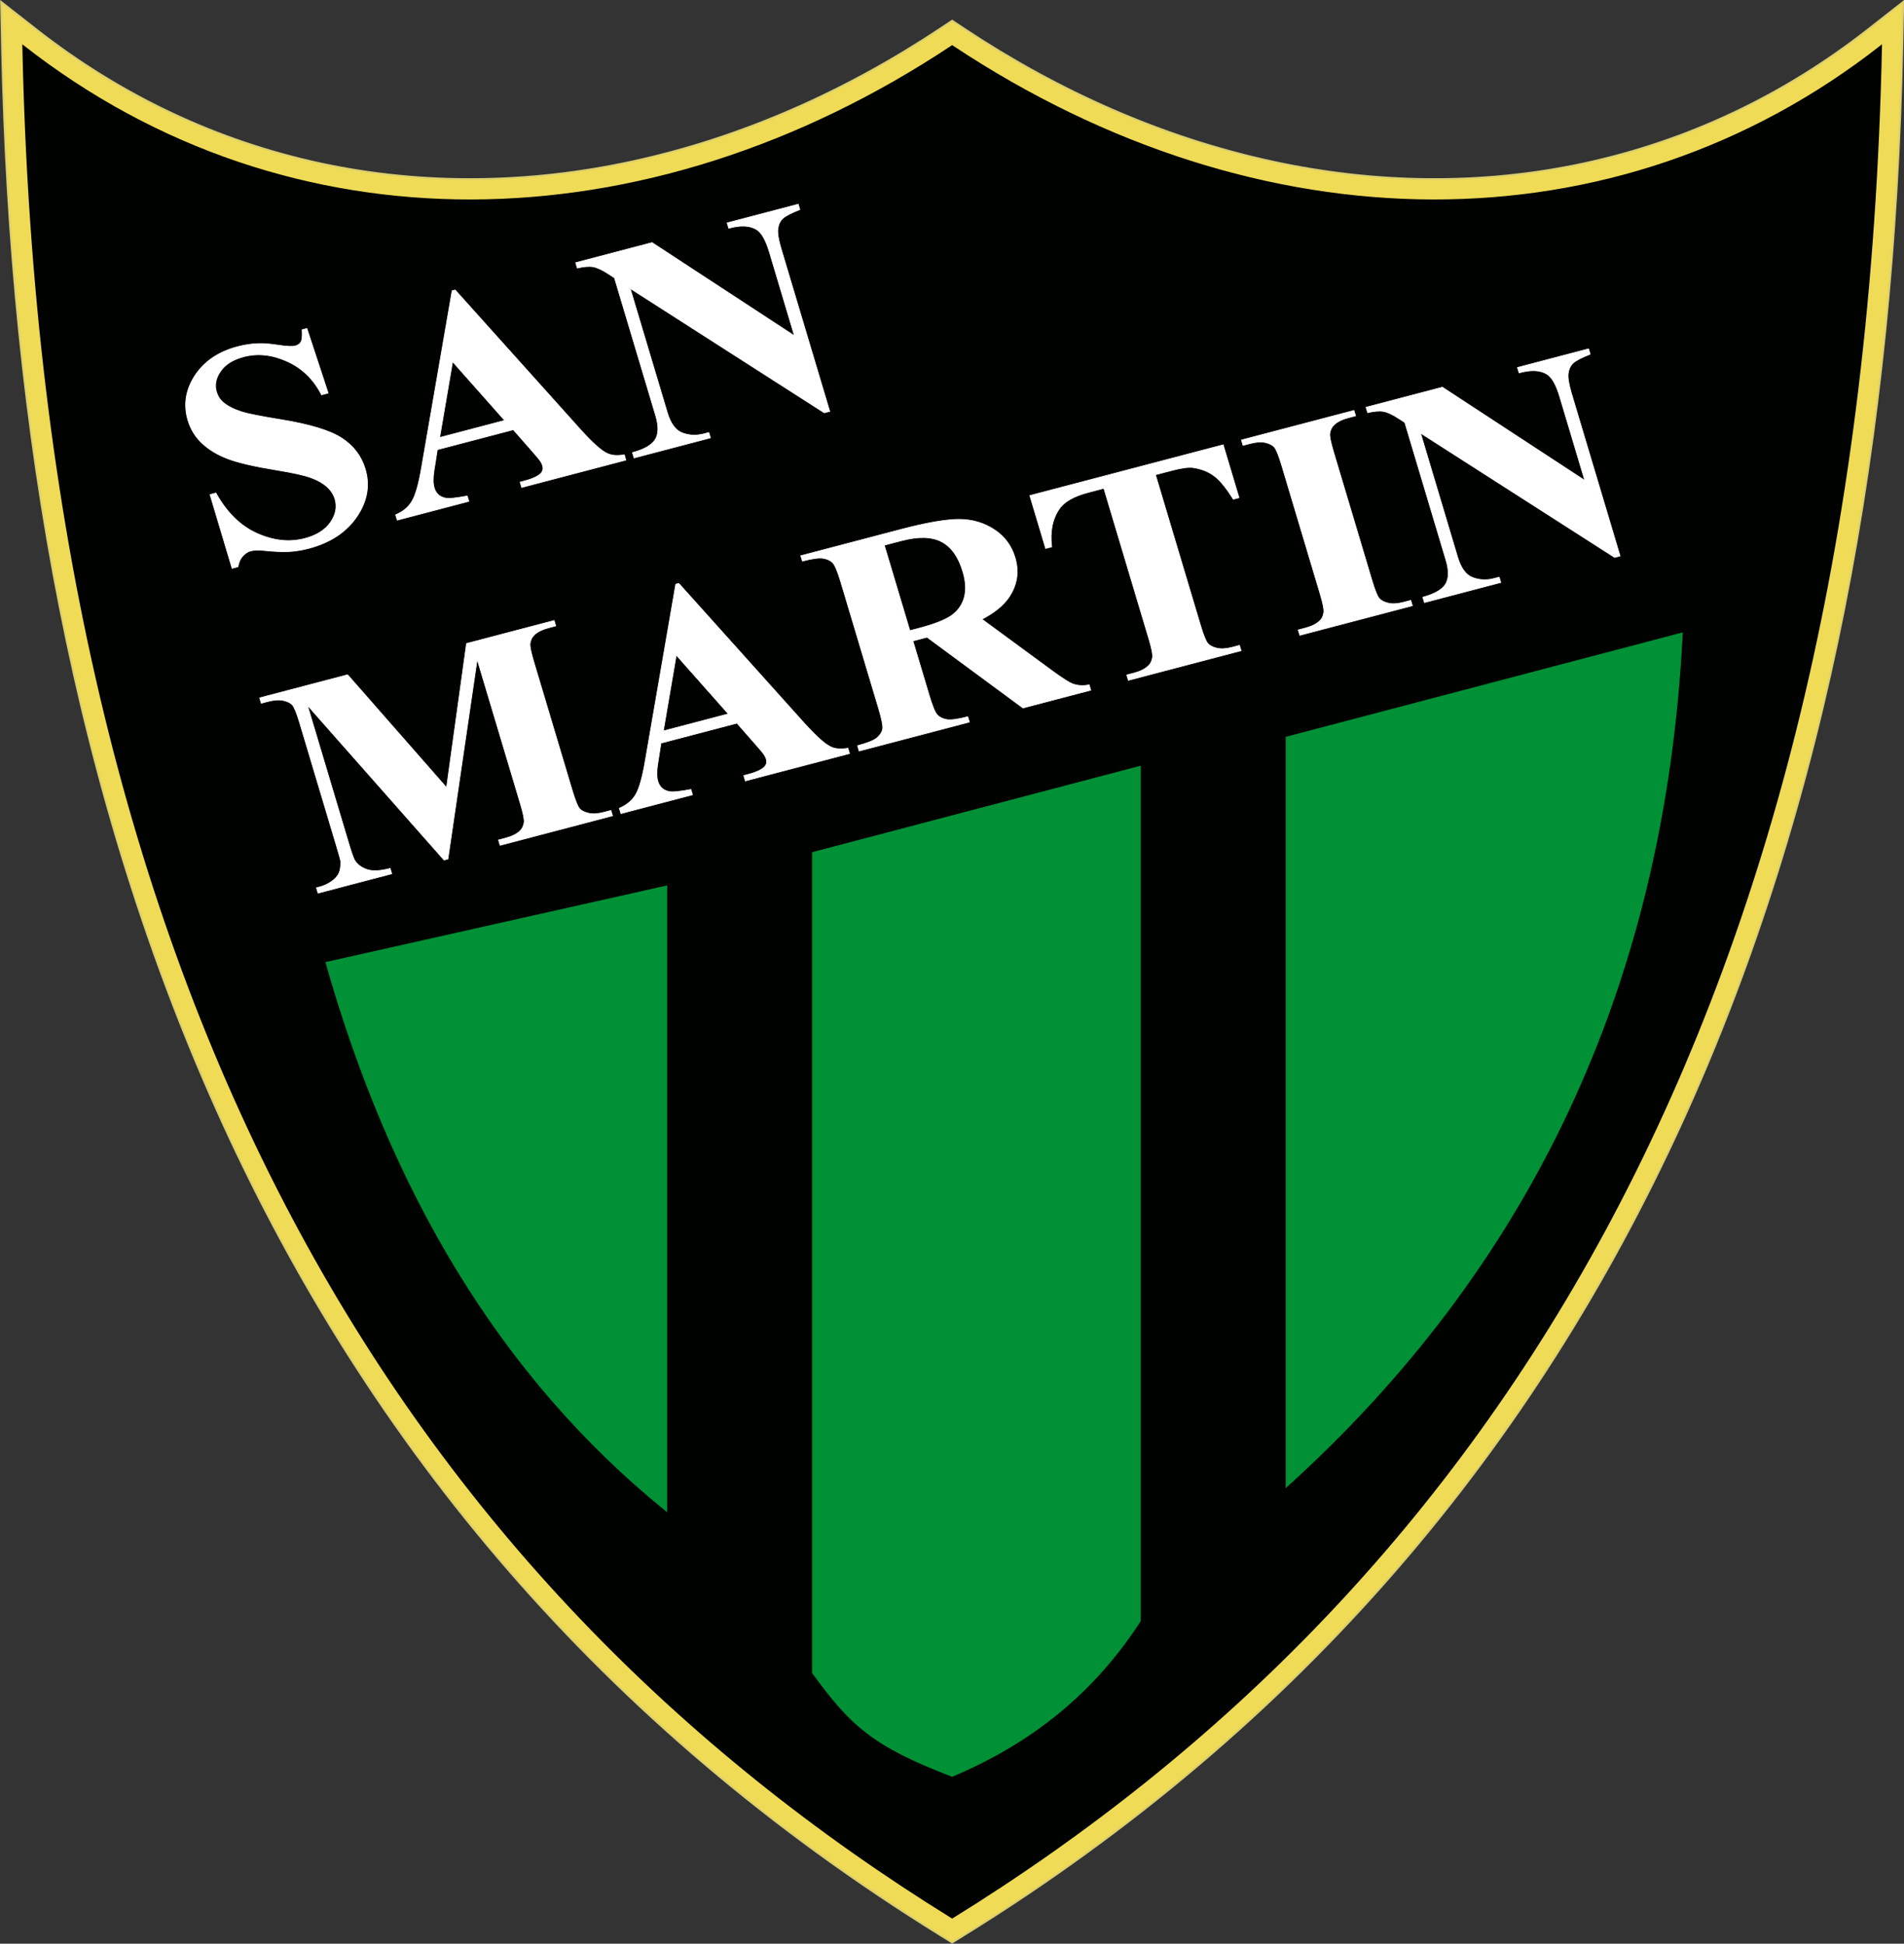
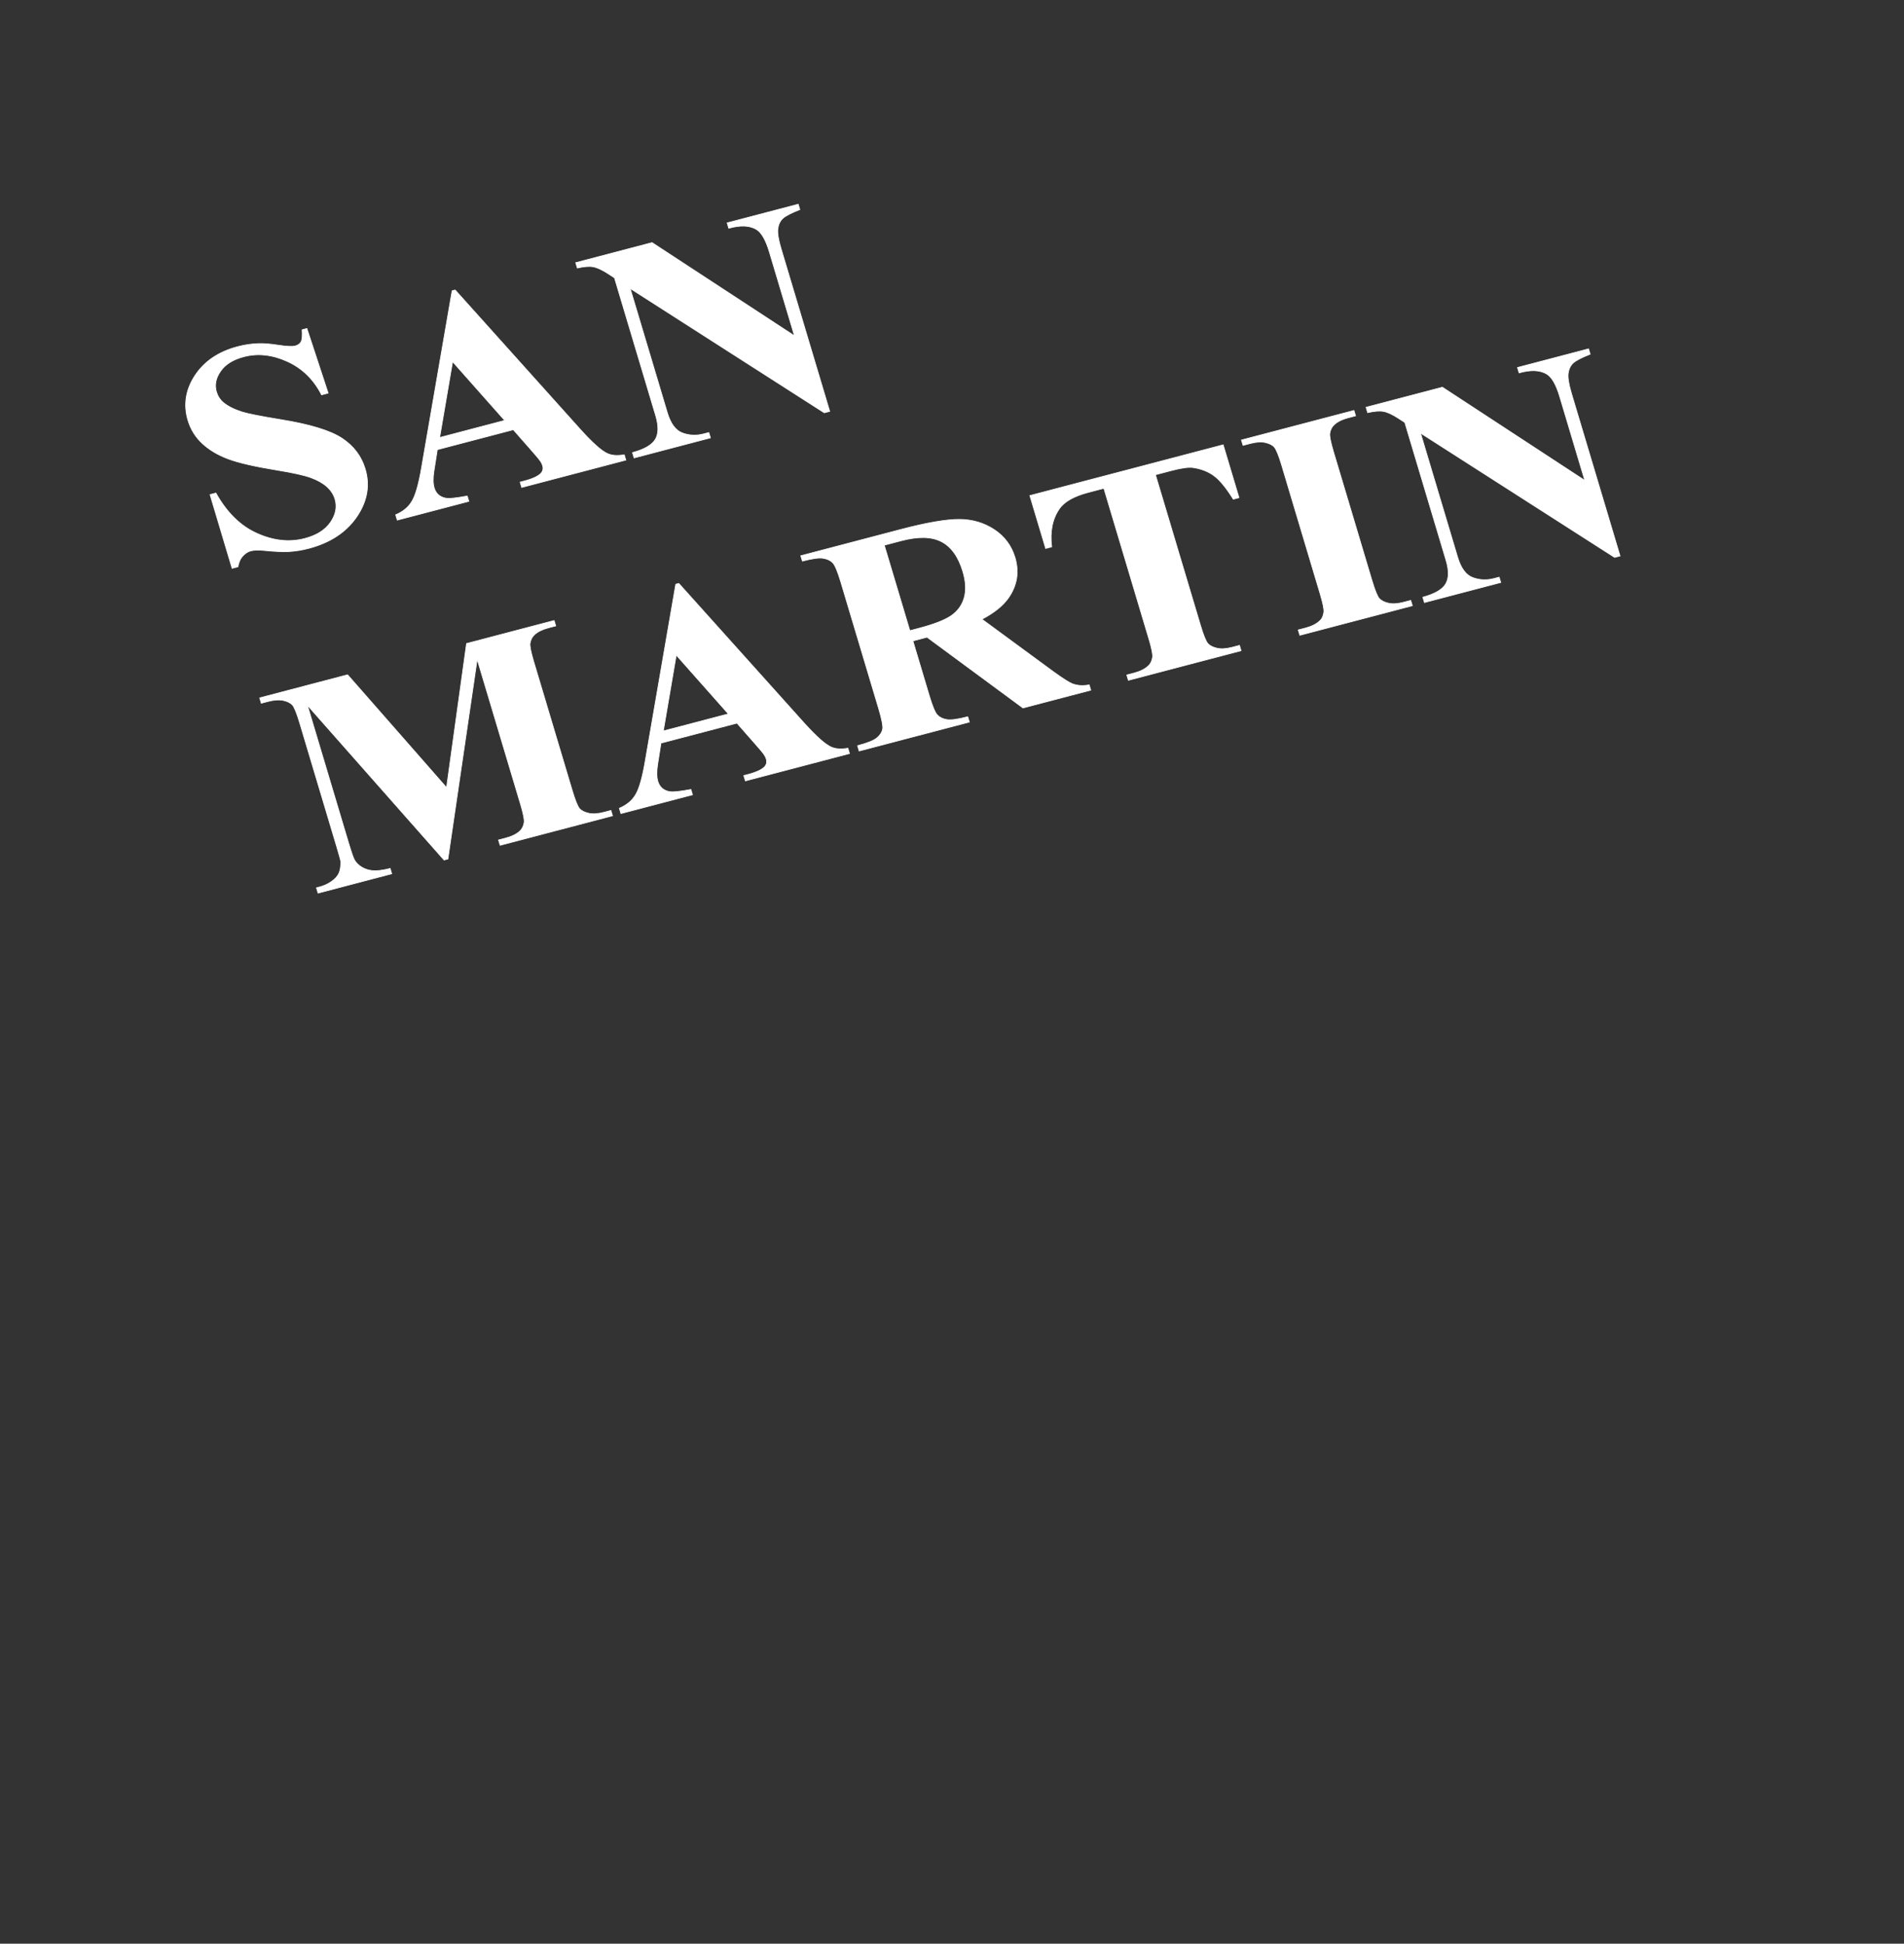
<svg xmlns="http://www.w3.org/2000/svg" width="584.5pt" height="596.8pt" viewBox="0 0 584.5 596.8" version="1.1">
  <rect x="0" y="0" width="584.5" height="596.8" fill="#333333" stroke="none" />
  <g id="surface1">
-     <path style="fill-rule:evenodd;fill:rgb(93.75%,85.938%,33.325%);fill-opacity:1;stroke-width:5.669;stroke-linecap:butt;stroke-linejoin:miter;stroke:rgb(86.327%,81.25%,43.921%);stroke-opacity:1;stroke-miterlimit:4;" d="M 111.641 5877.453 C 369.688 5675.305 665.43 5534.367 986.172 5465.734 C 1300.391 5398.508 1623.477 5403.898 1937.148 5471.359 C 2276.992 5544.484 2597.891 5688.391 2886.914 5880.422 L 2923.008 5904.367 L 2959.102 5880.422 C 3248.125 5688.391 3569.023 5544.484 3908.867 5471.359 C 4222.539 5403.898 4545.625 5398.508 4859.844 5465.734 C 5180.586 5534.367 5476.328 5675.305 5734.375 5877.453 L 5842.656 5962.258 L 5839.766 5824.719 C 5789.531 3457.141 5047.266 1318.156 2957.305 24.992 L 2923.008 3.742 L 2888.711 24.992 C 798.75 1318.156 56.484 3457.141 6.25 5824.719 L 3.359 5962.258 Z M 111.641 5877.453 " transform="matrix(0.1,0,0,-0.1,0,596.8)" />
-     <path style="fill-rule:evenodd;fill:rgb(0%,0.784%,0%);fill-opacity:1;stroke-width:5.669;stroke-linecap:butt;stroke-linejoin:miter;stroke:rgb(0%,0.784%,0%);stroke-opacity:1;stroke-miterlimit:4;" d="M 71.445 5826.086 C 133.867 2882.57 1256.719 1111.477 2923.008 80.422 C 4589.297 1111.477 5712.148 2882.57 5774.57 5826.086 C 4961.758 5189.523 3864.922 5200.344 2923.008 5826.086 C 1981.094 5200.344 884.258 5189.523 71.445 5826.086 Z M 71.445 5826.086 " transform="matrix(0.1,0,0,-0.1,0,596.8)" />
-     <path style="fill-rule:evenodd;fill:rgb(0%,56.444%,20.776%);fill-opacity:1;stroke-width:5.669;stroke-linecap:butt;stroke-linejoin:miter;stroke:rgb(0%,56.444%,20.776%);stroke-opacity:1;stroke-miterlimit:4;" d="M 1002.461 3011.789 L 2045.195 3245.852 L 2045.195 1330.617 C 1535.508 1743.664 1200.039 2315.031 1002.461 3011.789 Z M 1002.461 3011.789 " transform="matrix(0.1,0,0,-0.1,0,596.8)" />
-     <path style="fill-rule:evenodd;fill:rgb(0%,56.444%,20.776%);fill-opacity:1;stroke-width:2;stroke-linecap:butt;stroke-linejoin:miter;stroke:rgb(0%,0%,0%);stroke-opacity:1;stroke-miterlimit:4;" d="M 2492.07 830.539 C 2609.57 669.25 2676.836 605.344 2923.008 511.359 C 3193.164 624.836 3374.648 791.516 3502.891 990.148 L 3502.891 3618.273 L 2492.07 3352.258 Z M 2492.07 830.539 " transform="matrix(0.1,0,0,-0.1,0,596.8)" />
-     <path style="fill-rule:evenodd;fill:rgb(0%,56.444%,20.776%);fill-opacity:1;stroke-width:5.669;stroke-linecap:butt;stroke-linejoin:miter;stroke:rgb(0%,56.444%,20.776%);stroke-opacity:1;stroke-miterlimit:4;" d="M 5162.773 4022.609 C 5108.477 2931.32 4685.039 2070.773 3949.766 1405.109 L 3949.766 3703.391 Z M 5162.773 4022.609 " transform="matrix(0.1,0,0,-0.1,0,596.8)" />
    <path style="fill-rule:evenodd;fill:rgb(100%,100%,100%);fill-opacity:1;stroke-width:2.16;stroke-linecap:butt;stroke-linejoin:miter;stroke:rgb(100%,100%,100%);stroke-opacity:1;stroke-miterlimit:4;" d="M 942.109 4959.367 L 1007.344 4761.008 L 987.188 4755.734 C 962.93 4803.391 927.773 4837.609 881.68 4858.508 C 835.625 4879.289 791.328 4884.094 748.398 4872.844 C 715.312 4864.133 691.445 4849.25 676.953 4828.039 C 662.266 4806.906 658.164 4785.812 664.453 4764.836 C 668.359 4751.711 675.43 4740.734 685.312 4732.258 C 698.789 4720.812 718.008 4711.047 742.812 4703.078 C 761.055 4697.297 801.445 4689.367 864.102 4679.133 C 951.758 4664.875 1013.555 4645.969 1049.648 4622.414 C 1085.586 4598.82 1109.375 4567.297 1121.172 4527.766 C 1136.172 4477.688 1127.422 4428.859 1095.312 4381.516 C 1063.008 4334.133 1013.711 4301.672 947.5 4284.25 C 926.719 4278.82 906.328 4275.578 886.719 4274.484 C 867.109 4273.547 841.641 4274.68 810.547 4277.922 C 793.164 4279.68 779.492 4279.172 769.492 4276.555 C 761.016 4274.328 752.891 4269.094 745.352 4260.773 C 737.617 4252.414 732.695 4241.359 730.469 4227.727 L 712.5 4223.039 L 644.844 4449.367 L 662.812 4454.094 C 696.133 4394.172 738.086 4352.922 788.984 4330.188 C 839.766 4307.375 888.672 4302.18 935.742 4314.523 C 972.188 4324.094 998.398 4340.773 1014.688 4364.406 C 1030.938 4388.039 1035.469 4411.867 1028.359 4435.695 C 1024.102 4449.875 1015.82 4462.531 1003.555 4473.625 C 991.328 4484.562 975.039 4493.938 954.531 4501.398 C 933.984 4508.859 899.57 4516.594 850.938 4524.484 C 782.852 4535.578 732.812 4546.984 700.898 4558.938 C 668.789 4570.852 642.344 4586.711 621.289 4606.242 C 600.195 4625.734 585.391 4649.523 576.992 4677.57 C 562.734 4725.266 570 4771.125 598.555 4814.914 C 627.266 4858.586 671.016 4888.156 729.727 4903.547 C 751.172 4909.211 772.656 4912.414 794.18 4913 C 810.547 4913.391 831.133 4911.828 855.781 4907.883 C 880.586 4904.133 897.5 4903.352 906.172 4905.656 C 914.648 4907.883 920.586 4912.023 923.984 4917.961 C 927.578 4923.977 928.711 4936.477 927.5 4955.5 Z M 1575.859 4648.664 L 1342.5 4587.375 L 1332.188 4521.672 C 1328.828 4499.836 1329.141 4482.648 1332.93 4469.992 C 1337.969 4453.078 1349.141 4442.648 1366.484 4438.742 C 1376.562 4436.203 1399.219 4438.391 1434.375 4445.031 L 1439.258 4428.742 L 1219.531 4371.008 L 1214.648 4387.336 C 1237.266 4396.828 1254.258 4410.891 1265 4429.523 C 1275.977 4448 1285.938 4483.195 1294.531 4534.758 L 1387.891 5075.148 L 1397.227 5077.609 L 1782.344 4648.586 C 1819.102 4607.922 1846.445 4583.547 1864.688 4575.344 C 1878.594 4569.055 1895.82 4567.883 1916.406 4571.672 L 1921.25 4555.383 L 1601.562 4471.398 L 1596.719 4487.688 L 1609.844 4491.125 C 1635.469 4497.844 1652.617 4505.93 1660.977 4515.148 C 1666.719 4521.711 1668.359 4529.445 1665.703 4538.352 C 1664.102 4543.625 1661.484 4548.82 1657.812 4553.859 C 1656.367 4556.398 1648.242 4566.164 1633.281 4583.195 Z M 1549.414 4677.062 L 1389.414 4857.648 L 1349.688 4624.562 Z M 2001.719 5223.039 L 2438.828 4936.906 L 2361.797 5194.602 C 2351.055 5230.539 2338.164 5253.352 2323.047 5263.039 C 2302.305 5275.969 2273.711 5277.414 2237.148 5267.18 L 2232.227 5283.625 L 2450.469 5340.93 L 2455.352 5324.484 C 2428.359 5313.977 2411.016 5304.875 2402.891 5297.18 C 2394.766 5289.523 2389.805 5279.133 2387.969 5266.086 C 2386.133 5253.078 2389.453 5232.336 2397.891 5204.094 L 2547.109 4704.953 L 2530.469 4700.578 L 1934.492 5082.375 L 2048.438 4701.242 C 2058.711 4666.828 2074.336 4645.852 2095.391 4638.391 C 2116.328 4630.695 2138.125 4629.914 2160.391 4635.773 L 2176.016 4639.875 L 2180.898 4623.586 L 1946.562 4562.023 L 1941.68 4578.312 C 1978.008 4588.156 2001.25 4601.594 2011.602 4618.625 C 2021.953 4635.656 2022.383 4660.031 2012.852 4691.867 L 1886.367 5114.953 L 1867.461 5127.258 C 1848.75 5139.406 1833.32 5146.594 1820.977 5148.898 C 1808.867 5151.086 1792.578 5149.719 1772.266 5145.031 L 1767.344 5161.477 Z M 1370.859 3549.719 L 1432.188 3992.062 L 1701.133 4062.688 L 1706.055 4046.242 L 1684.609 4040.617 C 1665.156 4035.5 1650.43 4028.391 1640.625 4019.133 C 1633.711 4012.766 1629.336 4004.133 1627.227 3993.156 C 1625.859 3985.148 1629.531 3966.242 1638.398 3936.516 L 1756.523 3541.359 C 1765.703 3510.734 1773.242 3492.062 1779.023 3485.266 C 1785 3478.508 1794.297 3473.82 1806.992 3470.969 C 1819.883 3468 1835.391 3468.977 1854.023 3473.859 L 1875.469 3479.523 L 1880.352 3463.234 L 1535.234 3372.57 L 1530.352 3388.859 L 1551.797 3394.484 C 1571.445 3399.641 1585.938 3406.867 1595.898 3416.164 C 1602.656 3422.336 1607.227 3431.164 1609.023 3442.531 C 1610.43 3450.422 1606.719 3469.445 1597.695 3499.641 L 1464.883 3943.859 L 1375.039 3330.461 L 1363.242 3327.375 L 943.633 3802.688 L 1069.844 3380.5 C 1078.633 3351.086 1084.922 3333.039 1088.633 3326.672 C 1097.148 3313.117 1110.078 3303.508 1126.953 3298.039 C 1143.906 3292.375 1167.422 3293.508 1197.695 3301.477 L 1202.578 3285.188 L 976.367 3225.734 L 971.484 3242.062 L 978.32 3243.82 C 993.047 3247.375 1005.977 3253.234 1017.266 3261.086 C 1028.555 3268.898 1036.367 3277.648 1040.586 3286.906 C 1044.766 3296.281 1046.523 3308.469 1046.094 3323.156 C 1045.742 3326.633 1041.602 3341.672 1033.594 3368.547 L 920.195 3747.883 C 911.133 3778.195 903.672 3796.594 897.93 3803.195 C 891.992 3809.797 882.695 3814.523 870 3817.336 C 857.148 3820.148 841.484 3819.133 823.008 3814.289 L 802.07 3808.781 L 797.148 3825.227 L 1067.109 3896.125 Z M 2262.461 3747.648 L 2029.102 3686.359 L 2018.789 3620.656 C 2015.43 3598.781 2015.742 3581.633 2019.531 3568.938 C 2024.57 3552.062 2035.742 3541.633 2053.086 3537.727 C 2063.164 3535.148 2085.82 3537.375 2120.977 3544.016 L 2125.859 3527.727 L 1906.133 3469.992 L 1901.25 3486.281 C 1923.867 3495.812 1940.859 3509.875 1951.602 3528.469 C 1962.578 3546.984 1972.539 3582.141 1981.133 3633.703 L 2074.492 4174.133 L 2083.828 4176.594 L 2468.945 3747.531 C 2505.703 3706.906 2533.047 3682.531 2551.289 3674.289 C 2565.195 3668.039 2582.422 3666.867 2603.008 3670.617 L 2607.852 3654.328 L 2288.164 3570.344 L 2283.32 3586.633 L 2296.445 3590.109 C 2322.07 3596.828 2339.219 3604.914 2347.578 3614.094 C 2353.32 3620.656 2354.961 3628.43 2352.305 3637.336 C 2350.703 3642.609 2348.086 3647.766 2344.453 3652.844 C 2342.969 3655.383 2334.844 3665.109 2319.883 3682.18 Z M 2236.016 3776.008 L 2076.016 3956.633 L 2036.289 3723.547 Z M 2802.461 4000.148 L 2852.695 3832.062 C 2862.383 3799.641 2870.664 3779.836 2877.461 3772.688 C 2884.453 3765.383 2894.141 3760.617 2906.602 3758.508 C 2919.258 3756.477 2940.625 3759.328 2970.898 3767.297 L 2975.781 3750.969 L 2637.461 3662.102 L 2632.617 3678.391 C 2663.203 3686.438 2683.047 3694.445 2692.461 3702.609 C 2701.719 3710.578 2707.422 3719.211 2709.414 3728.703 C 2711.25 3738.117 2707.383 3758.898 2697.695 3791.359 L 2581.406 4180.344 C 2571.719 4212.805 2563.438 4232.609 2556.602 4239.914 C 2549.57 4247.18 2539.961 4251.789 2527.305 4253.859 C 2514.805 4256.086 2493.438 4253.117 2463.203 4245.148 L 2458.281 4261.594 L 2765.312 4342.258 C 2845.312 4363.273 2905.234 4373.469 2945.312 4373.273 C 2985.195 4373 3021.016 4362.375 3052.539 4341.555 C 3083.867 4320.812 3105.156 4292.219 3115.977 4256.008 C 3129.18 4211.789 3122.461 4170.656 3096.016 4132.453 C 3079.023 4108.312 3051.875 4086.359 3014.336 4066.711 L 3233.828 3905.5 C 3262.461 3884.719 3282.148 3872.297 3292.734 3868.078 C 3308.945 3862.414 3325.742 3861.477 3343.633 3865.188 L 3348.516 3848.898 L 3140.43 3794.25 L 2845.859 4011.555 Z M 2714.57 4294.094 L 2793.086 4031.555 L 2820.859 4038.859 C 2865.938 4050.695 2898.594 4063.195 2918.789 4076.633 C 2938.984 4090.07 2952.578 4108.273 2959.531 4131.242 C 2966.445 4154.25 2965.312 4181.438 2955.898 4212.961 C 2942.227 4258.703 2920.352 4289.25 2890.195 4304.914 C 2860.195 4320.656 2819.023 4321.555 2766.641 4307.766 Z M 3754.961 4602.219 L 3803.516 4439.875 L 3786.016 4435.266 C 3764.336 4470.109 3744.805 4493.938 3727.305 4506.906 C 3709.727 4520.031 3688.398 4528.43 3663.398 4532.297 C 3649.453 4534.484 3627.07 4531.359 3596.289 4523.273 L 3547.07 4510.344 L 3685.273 4048 C 3694.414 4017.375 3701.992 3998.703 3707.93 3991.984 C 3714.062 3985.266 3723.359 3980.578 3735.898 3977.688 C 3748.633 3974.68 3764.297 3975.695 3783.086 3980.617 L 3805.039 3986.398 L 3809.922 3970.109 L 3463.945 3879.211 L 3459.102 3895.5 L 3481.055 3901.281 C 3500.156 3906.32 3514.688 3913.547 3524.492 3922.805 C 3531.758 3929.094 3536.289 3937.922 3538.086 3949.289 C 3539.648 3957.219 3535.938 3976.242 3526.914 4006.438 L 3388.711 4468.742 L 3340.82 4456.164 C 3296.406 4444.484 3266.523 4427.531 3251.523 4405.031 C 3230.352 4373.781 3222.773 4334.992 3228.516 4288.82 L 3210.039 4283.977 L 3161.484 4446.32 Z M 4330.82 4124.523 L 4335.664 4108.234 L 3990.234 4017.453 L 3985.352 4033.781 L 4007.305 4039.523 C 4026.445 4044.562 4040.938 4051.789 4050.742 4061.047 C 4058.008 4067.336 4062.383 4076.125 4063.828 4087.414 C 4065.43 4095.305 4061.719 4114.367 4052.695 4144.523 L 3934.844 4538.82 C 3925.664 4569.445 3918.125 4588.117 3912.148 4594.875 C 3906.367 4601.633 3897.227 4606.398 3884.531 4609.25 C 3871.992 4612.141 3856.367 4611.125 3837.891 4606.281 L 3815.938 4600.5 L 3811.016 4616.945 L 4156.484 4707.688 L 4161.406 4691.242 L 4139.453 4685.5 C 4120.312 4680.461 4105.742 4673.391 4095.938 4664.133 C 4088.75 4657.688 4084.141 4648.977 4082.344 4637.609 C 4080.977 4629.602 4084.688 4610.578 4093.672 4580.539 L 4211.523 4186.281 C 4220.703 4155.617 4228.242 4136.945 4234.219 4130.227 C 4240.352 4123.547 4249.648 4118.82 4262.148 4115.93 C 4274.883 4112.922 4290.391 4113.898 4308.867 4118.742 Z M 4427.93 4779.016 L 4865.078 4492.844 L 4788.008 4750.578 C 4777.305 4786.477 4764.375 4809.289 4749.258 4819.016 C 4728.555 4831.945 4699.961 4833.391 4663.359 4823.117 L 4658.438 4839.562 L 4876.68 4896.906 L 4881.602 4880.461 C 4854.609 4869.953 4837.227 4860.812 4829.102 4853.156 C 4821.016 4845.5 4816.055 4835.07 4814.18 4822.062 C 4812.344 4809.055 4815.703 4788.273 4824.102 4760.07 L 4973.32 4260.93 L 4956.68 4256.555 L 4360.742 4638.312 L 4474.648 4257.18 C 4484.961 4222.766 4500.547 4201.828 4521.602 4194.328 C 4542.578 4186.633 4564.336 4185.852 4586.641 4191.711 L 4602.266 4195.812 L 4607.109 4179.523 L 4372.773 4117.961 L 4367.891 4134.25 C 4404.219 4144.133 4427.5 4157.57 4437.812 4174.602 C 4448.164 4191.633 4448.594 4216.008 4439.062 4247.844 L 4312.578 4670.93 L 4293.672 4683.195 C 4274.961 4695.383 4259.531 4702.57 4247.188 4704.836 C 4235.078 4707.023 4218.789 4705.695 4198.477 4701.008 L 4193.555 4717.453 Z M 4427.93 4779.016 " transform="matrix(0.1,0,0,-0.1,0,596.8)" />
  </g>
</svg>